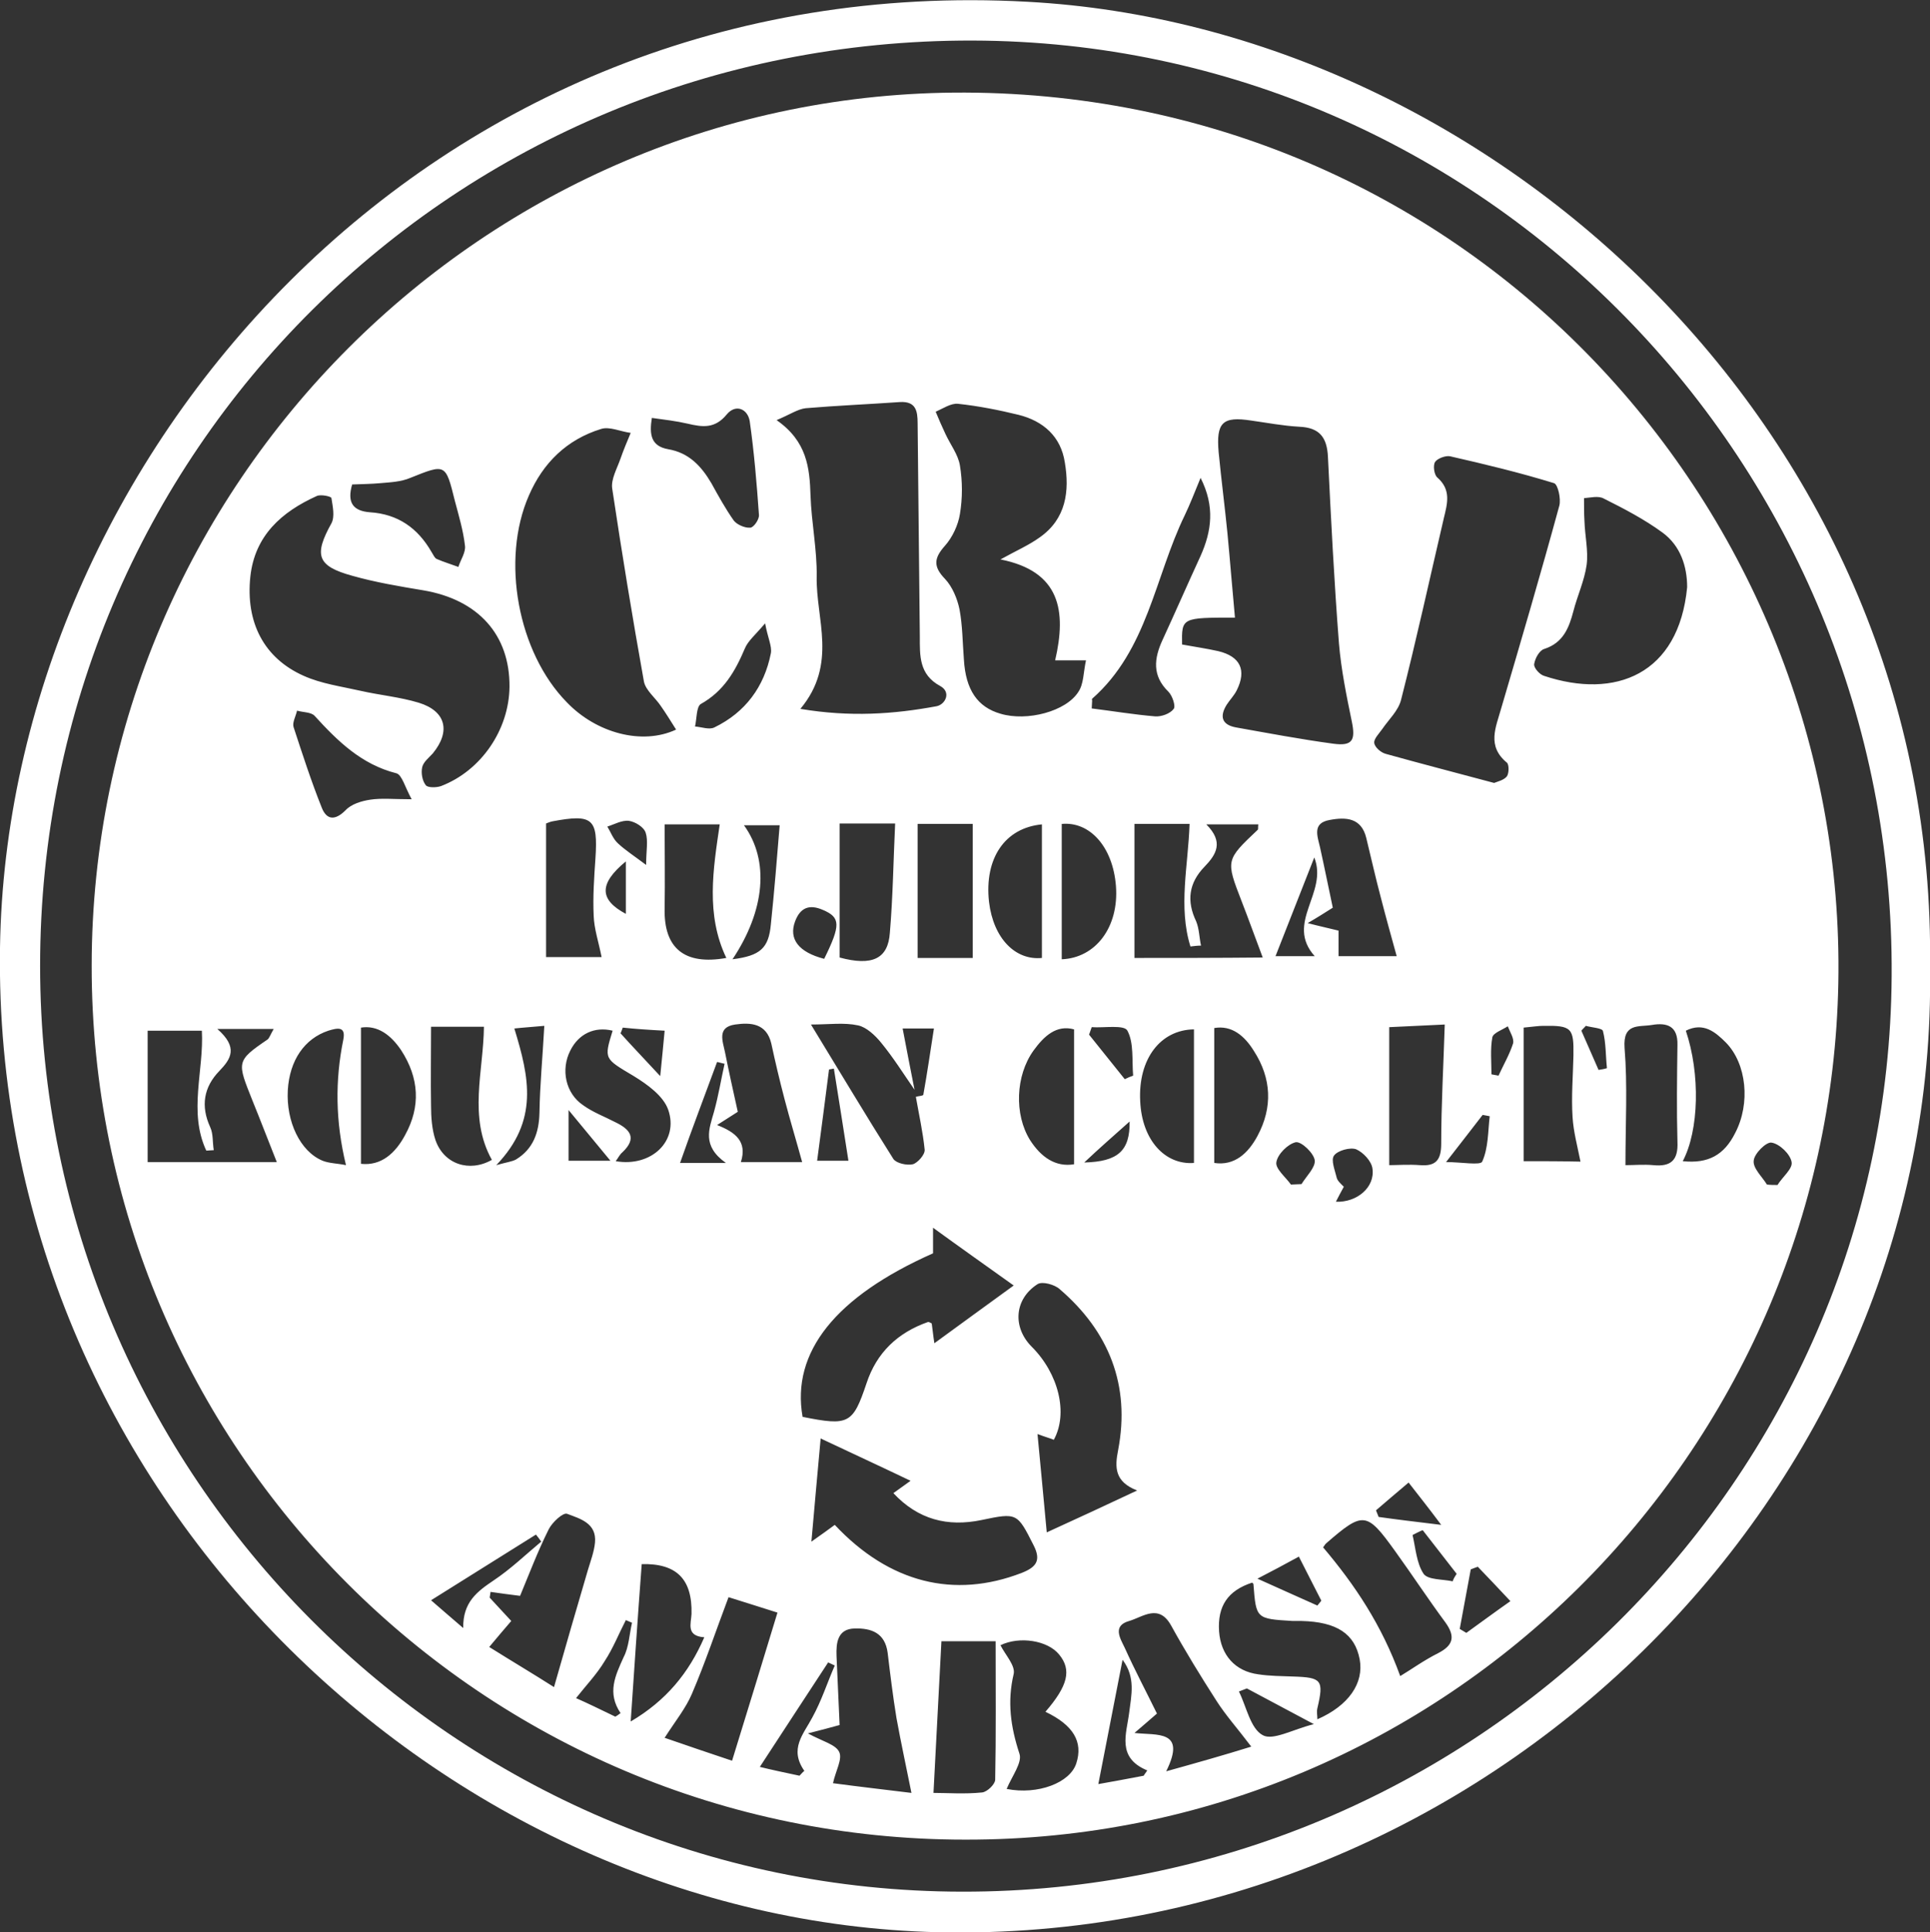
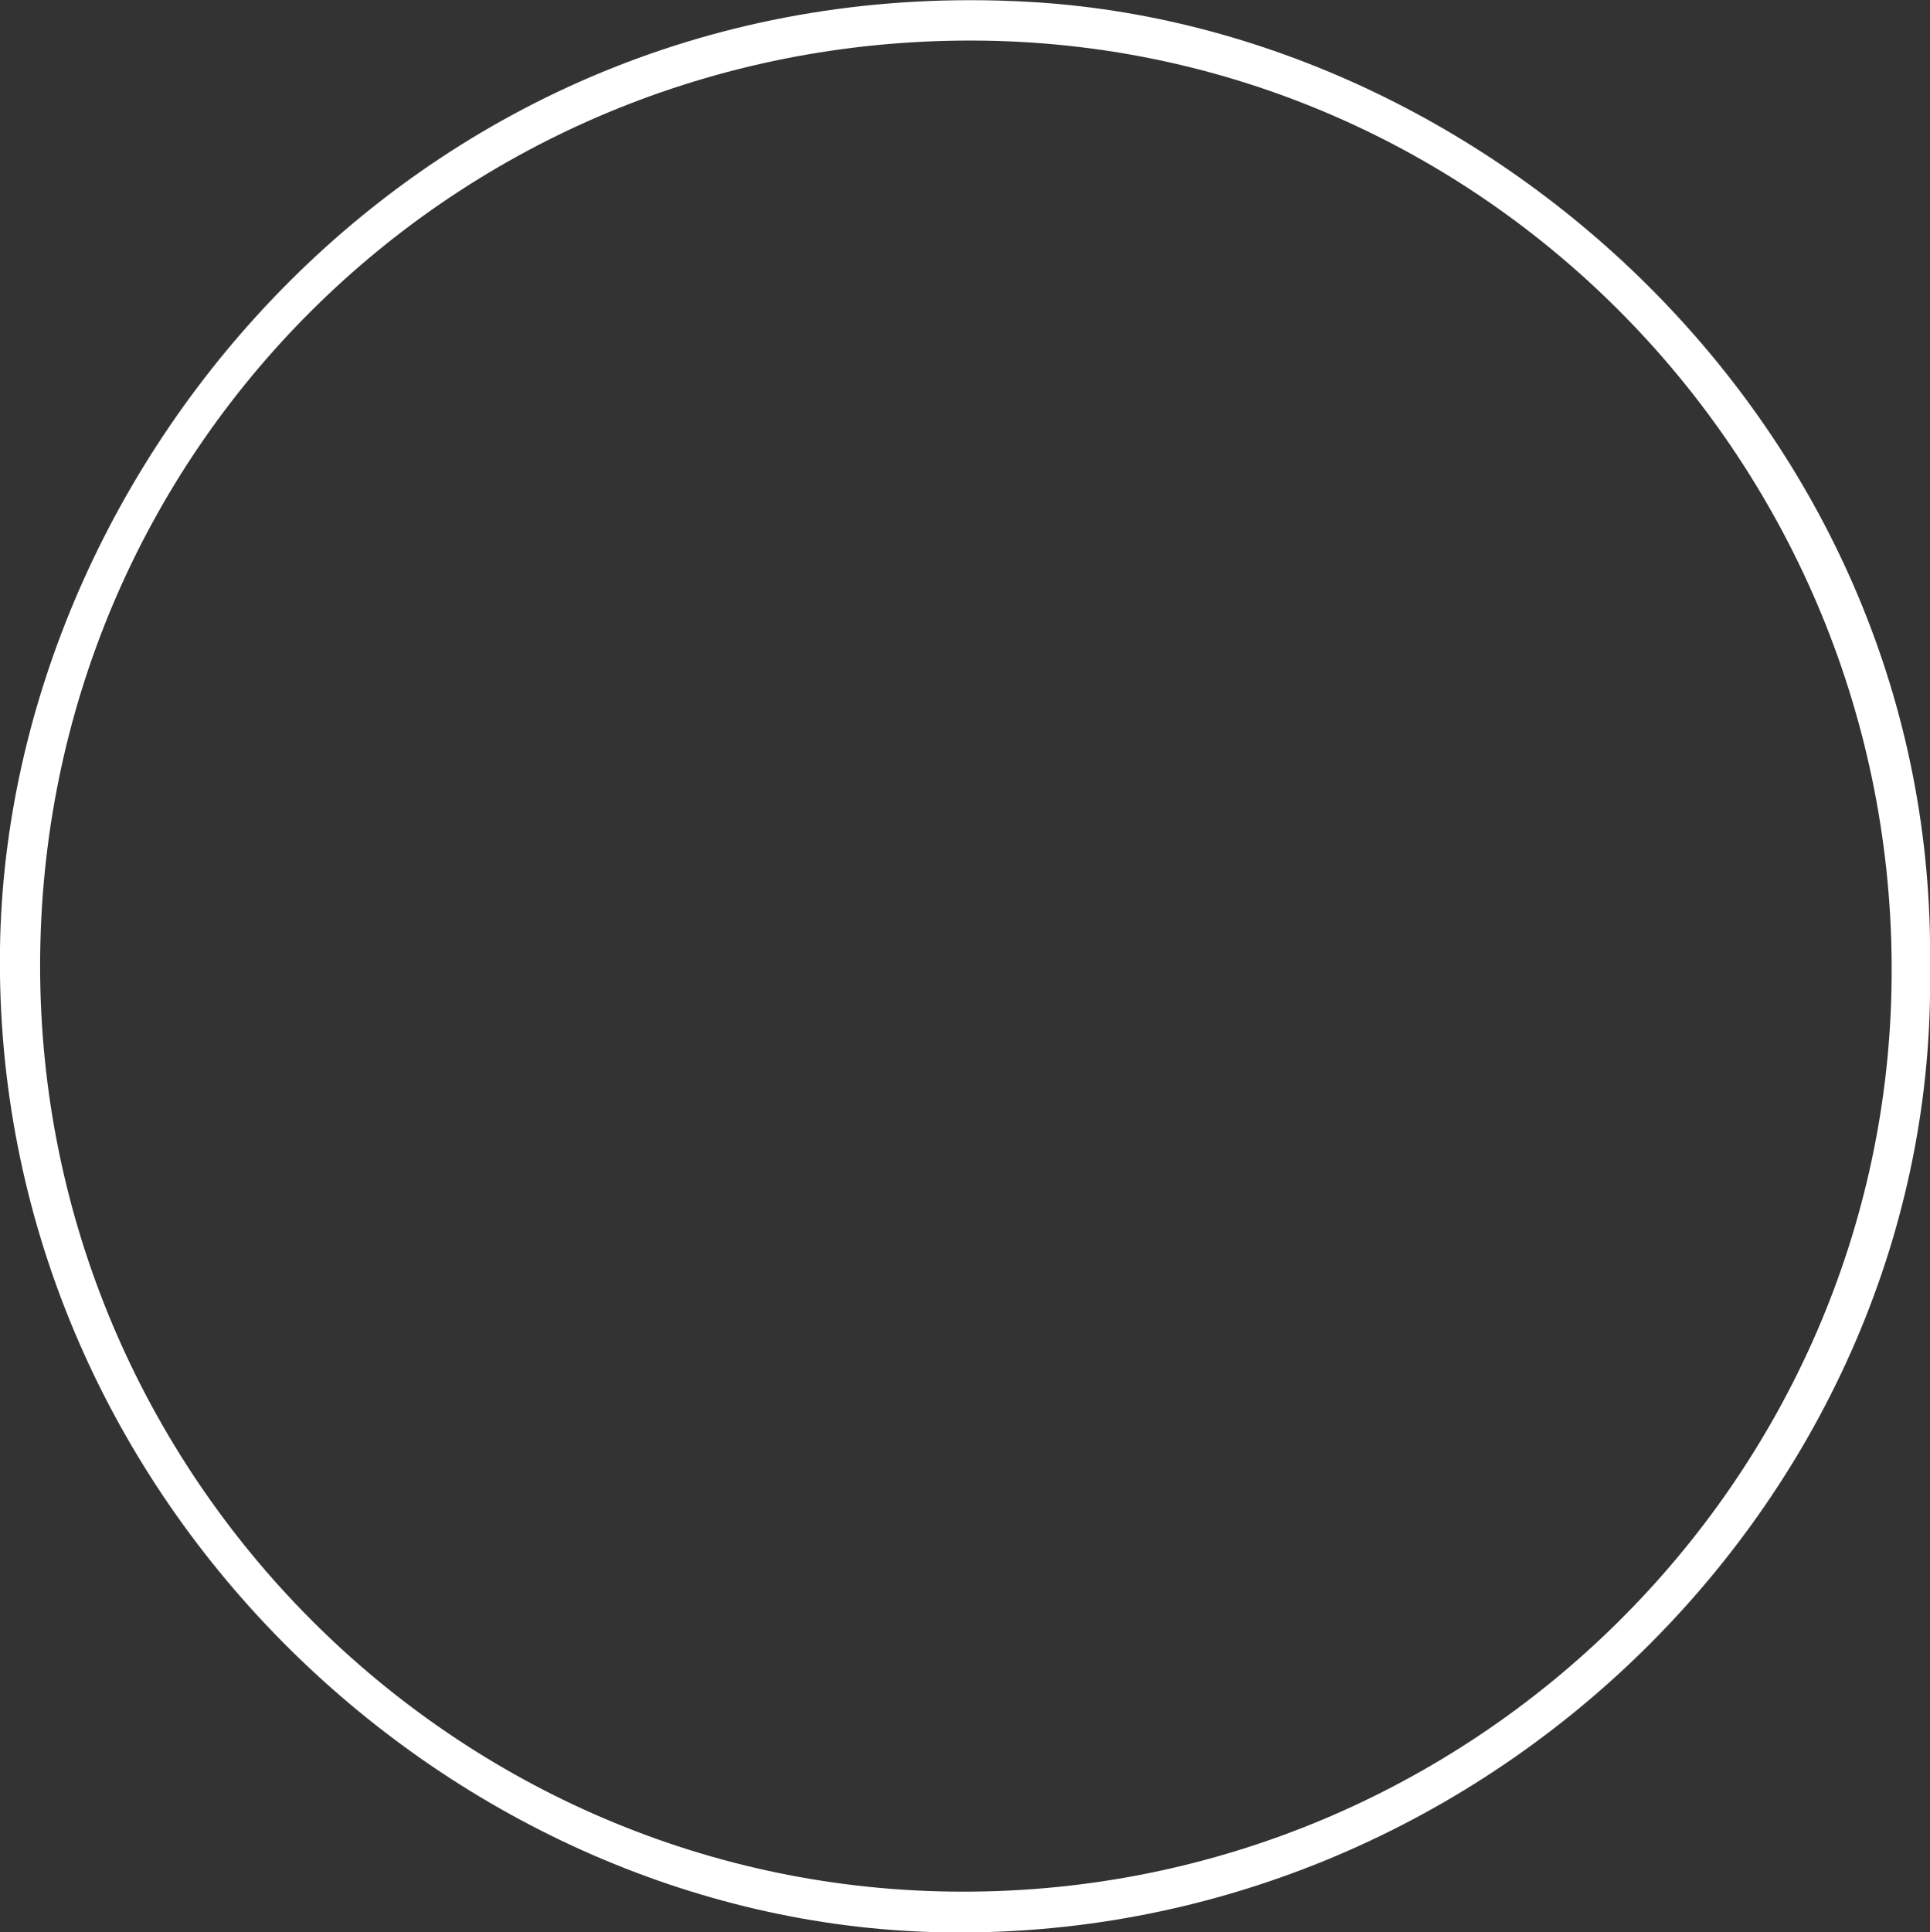
<svg xmlns="http://www.w3.org/2000/svg" version="1.1" id="レイヤー_1" x="0px" y="0px" viewBox="0 0 437.9 438.3" style="enable-background:new 0 0 437.9 438.3;" xml:space="preserve">
  <rect x="0" y="0" width="437.9" height="438.3" fill="#333333" stroke="none" />
  <style type="text/css">
	.st0{fill:#FFFFFF;}
</style>
  <g>
    <path class="st0" d="M437.9,219.5C439.7,98.7,339,6.1,233.1,0.4C96.6-7.1,1.6,104.8,0,215c-1.8,124,101.1,220.7,212.8,223.3   C337.3,441.1,439.9,338.2,437.9,219.5z M218.3,429.1C103.2,429,9.1,334.6,9.1,219.1C9.1,102.5,103.2,8.9,220.7,9.2   C336.8,9.5,430,105.4,429.2,221.4C428.5,335.6,334.1,429.3,218.3,429.1z" />
-     <path class="st0" d="M219,21C110,20.6,20.9,109.9,20.8,219C20.7,328.4,109.5,417.3,219,417.3c109.4,0.2,196.1-88.2,198.1-194.3   C419.1,115.8,333.7,21.5,219,21z M313.6,165.4c1.5-2.2,3.7-4.2,4.3-6.7c3.5-13.7,6.5-27.5,9.7-41.2c0.8-3.3,1.7-6.4-1.5-9.2   c-0.7-0.6-1-2.7-0.5-3.5s2.4-1.5,3.4-1.3c7.9,1.8,15.8,3.7,23.6,6.1c0.9,0.3,1.6,3.6,1.2,5.1c-4.2,15.4-8.7,30.7-13.2,46   c-1.2,4.3-3.3,8.5,1.3,12.3c0.5,0.4,0.5,2.4,0,3.1c-0.7,0.9-2.2,1.2-2.9,1.5c-8.6-2.3-16.7-4.4-24.6-6.6c-1.1-0.3-2.5-1.5-2.6-2.5   C311.7,167.6,312.9,166.4,313.6,165.4z M338,253.2c-0.4,3.5-0.3,7.2-1.7,10.3c-0.4,0.9-4.8,0.1-8.2,0.1c3.3-4.2,5.8-7.5,8.3-10.7   C337,253,337.5,253.1,338,253.2z M327,259.4c0,3.6-1.1,5.2-4.8,4.9c-2.6-0.2-5.2,0-7,0c0-10.4,0-20.3,0-31.3   c3.9-0.2,8.6-0.4,12.6-0.6C327.5,242,327,250.7,327,259.4z M327,345.9c-5.7-0.7-10-1.2-14.2-1.8c-0.2-0.5-0.4-1-0.6-1.5   c2.3-2,4.7-4,7.4-6.3C322,339.4,324.1,342,327,345.9z M310,190.1c1.1,4.5,2.1,9,3.3,13.5c1.1,4.3,2.3,8.6,3.6,13.3   c-4.5,0-8.7,0-13.2,0c0-1.9,0-3.8,0-5.8c-2-0.5-3.9-0.9-7-1.7c2.4-1.4,3.8-2.3,5.7-3.5c-1-4.7-1.9-9.2-2.9-13.7   c-0.6-2.6-1.8-5.5,2.2-6.2C305.4,185.3,308.9,185.5,310,190.1z M303.3,267.2c-0.4-1.7-1.4-4.1-0.6-5.1c0.8-1.1,3.6-1.9,5-1.4   c1.6,0.7,3.5,2.7,3.7,4.4c0.6,4.2-3.5,7.7-8.3,7.5c0.6-1.2,1.2-2.3,1.8-3.4C304.2,268.5,303.5,267.9,303.3,267.2z M257.4,217.3   c0-10.2,0-20.1,0-30.4c3.8,0,8,0,12.5,0c-0.3,9.4-2.6,18.8,0.2,27.8c0.8-0.1,1.6-0.2,2.4-0.2c-0.4-1.8-0.4-3.8-1.1-5.5   c-2.2-4.6-1.7-8.7,1.9-12.4c2.7-2.8,4.4-5.6,0.4-9.6c4.6,0,8.2,0,11.8,0c-0.1,0.6,0,1-0.1,1.2c-7.3,6.9-7.3,6.9-3.7,16.2   c1.6,4.1,3.1,8.3,4.8,12.8C276.2,217.3,266.6,217.3,257.4,217.3z M270.9,233.5c0,10.1,0,20.1,0,30.3c-6.5,0.5-11.8-5.1-12.2-14   C258.2,240.2,263.3,233.6,270.9,233.5z M234.1,305.5c-4.4-4.4-4-10.8,1.3-14.2c1.1-0.7,3.9,0.1,5,1.1c11.2,9.6,16.1,21.8,13.3,36.5   c-0.8,4-0.8,7.2,4.3,9.2c-7.2,3.4-13.5,6.3-20.5,9.5c-0.7-7.7-1.4-14.8-2.1-22.3c1.6,0.6,2.7,0.9,3.7,1.3   C242.4,320.6,240.2,311.6,234.1,305.5z M162.7,255.2c1.7-1.1,3-1.9,4.7-3c-1-4.5-2-9-2.9-13.5c-0.5-2.5-1.9-5.7,2.3-6.3   c3.5-0.5,7.1-0.3,8.2,4.3c0.9,4.2,1.9,8.4,3,12.6c1.2,4.6,2.6,9.2,4,14.3c-5,0-9.3,0-13.9,0C169.6,258.9,166.8,256.8,162.7,255.2z    M139.7,254.6c-2.5-1.3-5.2-2.3-7.4-3.9c-4-2.7-5.1-8.1-2.9-12.4c1.9-3.8,5.5-5.5,9.6-4.5c-2,6.5-1.9,6.3,4.8,10.3   c3.1,1.9,6.7,4.5,7.8,7.6c2.5,7.1-3.8,13.1-11.9,11.7c0.6-0.8,0.9-1.5,1.5-2C144.6,258.2,143,256.2,139.7,254.6z M138.5,263.3   c-3.4,0-6.2,0-9.5,0c0-3.5,0-6.9,0-11.5C132.4,255.9,135.2,259.3,138.5,263.3z M134.7,207.7c0.1,3,1.1,5.9,1.8,9.4   c-3.8,0-8.5,0-12.6,0c0-9.9,0-19.8,0-30.3c0.3-0.1,0.9-0.4,1.5-0.5c9.1-1.7,10.3-0.6,9.7,8.4C134.8,199.1,134.5,203.4,134.7,207.7z    M146.6,196.2c-2.8-2.1-4.8-3.4-6.4-4.9c-1.1-1-1.6-2.5-2.4-3.8c1.6-0.5,3.3-1.5,4.9-1.3c1.4,0.2,3.4,1.4,3.8,2.7   C147.1,190.7,146.6,193,146.6,196.2z M150.8,233.8c-0.3,3.3-0.6,6.3-1,10.3c-3.7-4-6.4-6.8-9-9.7c0.2-0.4,0.3-0.8,0.5-1.3   C144.1,233.4,147,233.6,150.8,233.8z M142,195.4c0,4.4,0,8.1,0,11.9C136,204.1,135.8,200.5,142,195.4z M150.8,206.1   c0.1-6.3,0-12.5,0-19.1c3.5,0,7.8,0,12.5,0c-1.5,10.2-3.2,20.5,1.5,30.3C155.3,219,150.6,215.1,150.8,206.1z M162.7,240.9   c0.6,0.1,1.1,0.3,1.7,0.4c-0.8,3.6-1.4,7.3-2.4,10.9c-1.1,3.9-2.8,7.7,2.7,11.6c-3.9,0-5.9,0-7.9,0c-1,0-2,0-2.5,0   C157,256.1,159.9,248.5,162.7,240.9z M168.8,187.2c3.3,0,6.3,0,8.1,0c-0.6,7.3-1.2,14.9-2,22.5c-0.5,5.4-2.4,7.1-8.7,7.9   C173.6,206.5,174.6,195.2,168.8,187.2z M194.7,232.6c1.9,0.4,3.9,2.3,5.2,3.9c2.8,3.4,5.1,7.1,7.6,10.7c-0.9-4.6-1.8-9.1-2.7-13.9   c1.6,0,4,0,7.1,0c-0.8,5.1-1.5,10-2.4,15c0,0.3-1.1,0.3-1.7,0.5c0.7,4,1.6,8,2,12c0.1,1.1-1.6,3-2.7,3.3c-1.3,0.3-3.7-0.2-4.4-1.2   c-6.2-9.8-12.1-19.7-18.7-30.5C188.2,232.4,191.5,231.9,194.7,232.6z M190.5,217.2c0-9.9,0-19.9,0-30.4c4,0,8.3,0,12.6,0   c-0.4,8.4-0.5,16.6-1.2,24.8C201.5,217.5,197.9,219.2,190.5,217.2z M208.2,217.3c0-10.1,0-20.1,0-30.4c4.2,0,8.8,0,12.5,0   c0,10.1,0,19.9,0,30.4C217.2,217.3,212.8,217.3,208.2,217.3z M192.5,263.3c-1.8,0-4.9,0-7.1,0c0.9-6.7,1.8-13.7,2.7-20.7   c0.4-0.1,0.7-0.1,1.1-0.2C190.3,249.3,191.4,256.2,192.5,263.3z M187,217.5c-5.8-1.5-8.1-4.5-6.6-8.5c1.2-3.2,3.3-3.9,6.3-2.6   C190.7,208.1,190.8,209.8,187,217.5z M211.7,284.3c0-1.7,0-3.4,0-5.8c6.2,4.5,12,8.6,18.3,13.1c-6.1,4.4-11.8,8.6-18,13.1   c-0.3-1.9-0.4-3.2-0.6-4.5c-0.3-0.1-0.6-0.4-0.9-0.3c-6.8,2.4-11.6,6.9-13.9,13.9c-3.1,9.2-4,9.7-14.5,7.6   C179.5,306.7,189.6,294.1,211.7,284.3z M255.2,244.8c-2.7-3.4-5.4-6.7-8.1-10.1c0.2-0.6,0.4-1.1,0.6-1.7c2.8,0.2,7.4-0.6,8.1,0.8   c1.5,2.8,1,6.7,1.3,10.2C256.5,244.2,255.8,244.5,255.2,244.8z M256.3,254.4c0.1,6.7-2.7,9.1-10.3,9.3   C249.6,260.3,252.5,257.8,256.3,254.4z M240.9,217.6c0-10.2,0-20.4,0-30.7c6.3-0.6,11.6,5.1,12.3,14.1   C253.9,210.3,248.6,217.3,240.9,217.6z M243.7,233.5c0,10.2,0,20,0,30.6c-4.2,0.7-7.5-1.6-10-5.5c-3.6-5.8-3.3-14.6,0.8-20.3   C236.9,235,239.7,232.4,243.7,233.5z M236.4,217.3c-6,0.6-11-4.4-12-12.7c-1.1-9.9,3.6-16.8,12-17.6   C236.4,197.2,236.4,207.2,236.4,217.3z M186.2,326.3c7.2,3.4,13.5,6.3,20.4,9.6c-1.4,1-2.5,1.8-3.9,2.8c5.6,6,12.3,7.7,20,6.1   c8.1-1.7,8.1-1.6,11.8,5.7c1.8,3.5,0.6,5-2.7,6.3c-15.3,5.9-30,2.3-42.4-10.9c-1.5,1.1-3,2.2-5.3,3.8   C184.8,341.5,185.5,334.2,186.2,326.3z M275.5,233.2c4-0.7,6.9,1.8,9,5.2c4,6.2,4.3,12.8,0.8,19.3c-2.1,3.9-5.2,6.8-9.8,6.1   C275.5,253.3,275.5,243.5,275.5,233.2z M294.7,353.1c1.8,3.6,3.5,6.8,5.1,10c-0.3,0.4-0.6,0.7-0.9,1.1c-4.1-1.8-8.2-3.7-13.6-6.1   C288.8,356.3,291.4,354.9,294.7,353.1z M289.4,216.9c2.8-7.1,5.6-14.3,8.8-22.4c3.2,8.1-6.7,14.8,0.1,22.4   C294.8,216.9,292.1,216.9,289.4,216.9z M298.3,263.2c0.2,1.6-1.9,3.6-3,5.4c-0.8,0-1.6,0.1-2.4,0.1c-1.2-1.7-3.6-3.6-3.3-5.1   c0.3-1.8,2.6-4.1,4.4-4.5C295.3,258.9,298.1,261.6,298.3,263.2z M283.9,95.4c3.6,0.5,7.2,1.2,10.9,1.4c4.6,0.2,6.3,2.4,6.5,6.9   c0.7,14.1,1.4,28.2,2.5,42.3c0.5,5.9,1.7,11.8,2.9,17.6c0.9,4.3,0.2,5.7-4.2,5.1c-7.4-1-14.8-2.4-22.1-3.7   c-3.2-0.6-3.7-2.5-2.1-5.1c0.7-1.1,1.7-2.1,2.3-3.3c2.3-4.6,0.8-7.7-4.2-8.9c-2.7-0.6-5.5-1-8.2-1.5c-0.1-6.1-0.1-6.1,12-6.1   c-0.6-6.4-1.1-12.8-1.7-19.1c-0.6-6.1-1.4-12.2-2-18.4C275.9,95.8,277.4,94.4,283.9,95.4z M247.8,158.5   c12.6-11.1,14.2-27.6,21-41.6c1.2-2.5,2.2-5.1,3.6-8.5c3.3,6.5,2.5,12.1,0,17.7c-2.9,6.3-5.7,12.7-8.6,19c-2,4.3-2.4,8.2,1.3,11.8   c0.9,0.9,1.7,3.3,1.2,3.9c-0.8,1.1-2.8,1.8-4.2,1.7c-4.8-0.4-9.6-1.2-14.4-1.8c0-0.6,0.1-1.2,0.1-1.8   C247.8,158.9,247.7,158.6,247.8,158.5z M217.4,91.6c4.6,0.5,9.2,1.4,13.7,2.5c5.6,1.4,9.6,4.9,10.5,10.8c1.1,6.5,0.3,12.8-5.7,17   c-2.5,1.8-5.3,3-8.9,5c13.6,2.7,15,11.7,12.4,22.9c2.2,0,4,0,7,0c-0.6,2.7-0.5,5.3-1.7,7.1c-2.8,4.5-11.7,6.8-17.7,5   c-5.2-1.5-7.9-5.4-8.3-12.3c-0.3-3.8-0.3-7.7-1-11.4c-0.5-2.4-1.6-5.1-3.3-6.9c-2.7-2.8-2.5-4.7,0-7.5c1.7-1.9,3-4.7,3.4-7.2   c0.6-3.6,0.6-7.4,0-11c-0.4-2.5-2.2-4.8-3.3-7.2c-0.8-1.7-1.5-3.3-2.2-5C213.9,92.7,215.8,91.4,217.4,91.6z M182.8,92.6   c7.1-0.6,14.3-0.9,21.4-1.4c3.6-0.2,4,2,4,4.8c0.2,16.1,0.3,32.3,0.5,48.4c0,4.3-0.2,8.6,4.6,11.2c2.6,1.4,1.2,4.2-0.8,4.6   c-9.7,1.8-19.6,2.5-30.9,0.6c8.5-10.2,3.5-20.4,3.7-30c0.1-6.1-1.2-12.3-1.4-18.4c-0.2-6.3-0.8-12.3-7.7-17.1   C179.3,94,181,92.8,182.8,92.6z M174.9,148.2c-1.5,7.6-5.8,13.4-12.8,16.8c-1.2,0.6-2.9-0.1-4.4-0.2c0.4-1.8,0.3-4.5,1.3-5.1   c5.2-2.9,7.8-7.4,10-12.6c0.7-1.7,2.3-3,4.6-5.7C174.2,144.7,175.2,146.6,174.9,148.2z M147.9,94.8c2.9,0.4,5.5,0.7,8.1,1.3   c3.4,0.8,6.2,1.2,8.9-2.1c2-2.4,4.7-1.3,5.2,1.5c1,7,1.6,14.2,2.1,21.3c0.1,1-1.2,2.9-2,2.9c-1.2,0.1-3-0.7-3.7-1.6   c-1.9-2.7-3.5-5.6-5.1-8.5c-2.3-3.9-5.1-6.9-9.8-7.7C147.7,101.2,147.3,98.6,147.9,94.8z M120,112.4c3.2-7.4,8.6-12.7,16.4-15.1   c1.9-0.6,4.4,0.6,6.7,0.9c-0.8,1.9-1.6,3.8-2.3,5.8c-0.8,2.3-2.2,4.7-1.9,6.8c2.2,14.7,4.6,29.3,7.2,43.8c0.4,2,2.6,3.7,3.8,5.5   c1.2,1.7,2.3,3.5,3.5,5.4c-7.7,3.6-18.1,0.8-24.8-6.2C117.5,148,113.6,127,120,112.4z M123.5,232.7c-0.4,7.3-1,13.5-1.1,19.7   c-0.1,4.5-1.4,8.2-5.3,10.6c-0.9,0.5-2,0.6-4.5,1.3c9.7-10.1,7.5-19.9,4.1-31C118.5,233.1,121.4,232.9,123.5,232.7z M79.9,109.9   c2.1-0.1,4.3-0.1,6.4-0.3c2.3-0.2,4.7-0.3,6.8-1.2c8-3.2,8-3.3,10.1,5.2c0.9,3.4,1.9,6.7,2.3,10.2c0.2,1.5-1,3.2-1.5,4.8   c-1.6-0.6-3.3-1.1-4.9-1.8c-0.5-0.2-0.8-1-1.2-1.6c-3.1-5.4-7.6-8.6-14-9C80.1,115.9,78.7,114,79.9,109.9z M33.5,263.6   c0-9.9,0-19.6,0-29.8c3.9,0,7.9,0,12.3,0c0.5,9-3.1,18.4,1,27.2c0.6,0,1.1-0.1,1.7-0.1c-0.3-1.8-0.1-3.7-0.8-5.2   c-2.2-4.8-1.5-9.1,2.1-12.8c2.6-2.7,4.3-5.3-0.5-9.5c5.1,0,8.6,0,12.8,0c-0.8,1.4-1,2.1-1.4,2.4c-7.2,4.9-6.9,5.1-3.4,13.9   c1.8,4.4,3.5,8.9,5.5,13.9C52.6,263.6,43,263.6,33.5,263.6z M73.2,263.3c-5.1-2.1-8.3-8.9-7.9-16c0.4-6.8,3.8-11.7,9.2-13.5   c2-0.6,4-1.1,3.4,2c-1.9,9.3-1.8,18.6,0.6,28.5C76.6,263.9,74.7,263.9,73.2,263.3z M78.4,183.8c-2.4,2.4-4.3,2.2-5.4-0.6   c-2.4-6-4.4-12.2-6.4-18.3c-0.3-1,0.5-2.4,0.8-3.7c1.3,0.4,3.2,0.3,4,1.2c5.2,5.7,10.6,11,18.5,13c1.3,0.3,2,3.2,3.5,5.9   c-4.2,0-6.8-0.3-9.4,0.1C82,181.7,79.7,182.4,78.4,183.8z M91.9,257.5c-2.2,4.1-5.4,7-10,6.5c0-10.6,0-20.6,0-30.9   c3.8-0.6,6.8,1.7,9.1,5.1C95.1,244.5,95.5,251,91.9,257.5z M95.8,174c0.3-1.2,1.5-2.1,2.4-3.1c4.1-5,3-9.6-3.2-11.5   c-4.3-1.3-8.8-1.7-13.2-2.7c-4.4-1-8.9-1.6-12.9-3.4c-9-4-13.2-12.1-12.1-22.5c1-9.3,7.1-14.7,15.1-18.3c0.9-0.4,3.3,0.1,3.3,0.5   c0.3,1.9,0.8,4.2,0,5.7c-4,7.2-3.3,9.7,4.7,11.9c5.3,1.5,10.7,2.4,16.1,3.3c12.5,2.1,19.7,10.1,19.6,21.9   c-0.1,9.7-6.4,19-15.5,22.5c-1.1,0.4-3.1,0.4-3.5-0.2C95.8,177.1,95.5,175.3,95.8,174z M97.8,232.9c3.3,0,7.5,0,12,0   c-0.1,10.1-3.6,20.5,1.8,30.2c-5.1,2.9-10.9,1-12.8-4.5c-0.8-2.4-1-5.2-1-7.8C97.7,245.1,97.8,239.3,97.8,232.9z M105.1,369.3   c-2.6-2.2-5.2-4.5-7.3-6.3c8.5-5.3,16.1-10.1,23.8-14.9c0.4,0.5,0.8,1,1.2,1.6c-3.6,3-6.9,6.2-10.8,8.8   C108.3,361,105,363.4,105.1,369.3z M111,373.6c1.9-2.3,3.3-3.9,5-5.9c-1.7-1.8-3.3-3.6-4.9-5.3c0.1-0.4,0.1-0.8,0.2-1.3   c2.1,0.3,4.2,0.6,6.7,0.9c2-4.8,4-10.1,6.5-15.1c0.8-1.6,3.3-3.9,4.2-3.5c2.9,1.1,6.7,2.1,6.3,6.5c-0.2,2.1-1,4.2-1.6,6.2   c-2.5,8.5-5,17.1-7.7,26.6C121,379.7,116.1,376.8,111,373.6z M140.8,388.6c-0.4,0.3-0.8,0.6-1.2,0.8c-3.3-1.6-6.6-3.2-8.9-4.2   c2.2-2.8,4.7-5.4,6.5-8.4c1.9-2.9,3.2-6.2,4.8-9.3c0.5,0.2,0.9,0.4,1.4,0.6c-0.6,2.6-0.7,5.5-1.9,7.8   C139.6,380.1,137.7,384,140.8,388.6z M145.6,354.8c7.9-0.2,11.5,3.4,11.3,11.3c-0.1,2.2-1.3,5,2.9,5.3c-3.5,8.1-8.7,14.4-16.7,19.1   C143.9,378.6,144.7,366.8,145.6,354.8z M150.8,394.2c2.5-3.9,4.8-6.7,6.2-10c3-7,5.4-14.2,8.3-21.9c4.1,1.3,8,2.5,11.1,3.5   c-3.3,10.9-6.6,21.6-10.3,33.6C161.3,397.8,155.7,395.9,150.8,394.2z M181.4,402.8c-3.3-0.7-6.6-1.4-9-2   c5.5-8.4,10.5-16.1,15.5-23.7c0.5,0.2,1,0.5,1.5,0.7c-1.7,3.9-3,8-5.1,11.8c-2,3.8-5.3,7.1-1.8,12.1   C182.1,402,181.8,402.4,181.4,402.8z M189,404.5c0.6-2.8,2.2-5.5,1.4-7.1c-0.8-1.7-3.8-2.4-7.1-4.2c3.2-0.8,5-1.3,7.2-1.9   c-0.2-5.2-0.5-10.5-0.7-15.7c-0.1-2.9,0.2-6.1,4.1-6.2c3.8-0.1,6.9,1,7.5,5.5c0.6,5,1.2,9.9,2,14.8c1,5.5,2.2,11,3.4,17   C201.1,406,195,405.3,189,404.5z M225.8,403.7c0,1-1.8,2.8-3,2.9c-3.9,0.4-7.9,0.1-11,0.1c0.6-11.7,1.2-22.8,1.8-34.4   c3.2,0,6.9,0,12.3,0C225.9,383.3,226,393.5,225.8,403.7z M244.2,400c-1.4,4.4-8.7,7.2-15.8,5.8c1.2-2.9,3.6-6,2.9-8   c-2-6.1-2.8-11.8-1.3-18.1c0.4-1.9-1.9-4.3-3-6.5c4.3-2.1,10.7-1.1,13.3,2.1c2.9,3.5,2,7.1-3.1,13   C243.5,391.3,245.8,395.1,244.2,400z M259.5,402.8c-3.7,0.7-7.4,1.4-10.3,1.9c1.8-9.3,3.6-18.5,5.5-28.2c3,4,2,8,1.5,12   c-0.6,4.8-2.9,10.2,4.1,13.1C260,402.1,259.7,402.4,259.5,402.8z M264.6,401.8c4.7-9.5-2.1-8.1-7.2-8.7c2.2-1.9,3.4-2.9,5.1-4.4   c-2.4-4.9-5-9.8-7.3-14.9c-1-2.1-2.9-5,1-6.1c3.1-0.9,6.7-4,9.5,1c3.2,5.8,6.7,11.5,10.3,17.1c2.1,3.3,4.8,6.3,7.9,10.4   C277.8,398.1,271.8,399.8,264.6,401.8z M286.5,393.6c-2.8-1.5-3.7-6.5-5.4-9.9c0.6-0.2,1.2-0.5,1.8-0.7c4.5,2.4,9,4.8,15.2,8.1   C293.3,392.3,288.8,394.9,286.5,393.6z M298.9,390c0-0.9-0.2-1.7,0-2.5c1.5-6.4,1-7-5.5-7.2c-2.6-0.1-5.3-0.1-7.9-0.5   c-5.3-0.7-8.5-4.4-8.9-9.7c-0.4-5.8,2-9.3,7.5-11.1c0.1,0.1,0.3,0.2,0.3,0.4c0.6,7.8,0.6,7.8,8.9,8.3c0.7,0,1.3,0,2,0   c8,0.2,12.1,2.9,13.2,8.7C309.5,381.8,306,386.9,298.9,390z M326.3,375c-3.2,1.6-6.1,3.7-8.6,5.2c-4.2-11.6-10.3-20.7-17.5-29.2   c0.2-0.2,0.4-0.7,0.8-1c8.3-7.2,9.1-7.1,15.5,1.8c3.9,5.4,7.5,10.9,11.5,16.3C330.2,371.2,329.8,373.2,326.3,375z M329.6,358.7   c-2.3-0.5-5.6-0.3-6.6-1.7c-1.6-2.4-1.8-5.8-2.5-8.8c0.8-0.4,1.5-0.8,2.3-1.1c2.6,3.3,5.1,6.6,7.7,9.9   C330.1,357.6,329.8,358.1,329.6,358.7z M332.7,370.4c-0.5-0.3-1-0.6-1.5-0.9c0.8-4.5,1.7-9,2.5-13.5c0.5-0.2,1-0.4,1.6-0.6   c2.3,2.4,4.6,4.8,7.4,7.8C339,365.8,335.9,368.1,332.7,370.4z M343.3,236.7c-0.8,2.5-2.2,4.9-3.3,7.3c-0.5-0.1-1.1-0.2-1.6-0.3   c0-2.8-0.3-5.7,0.2-8.4c0.2-1,2.3-1.7,3.5-2.5C342.6,234.1,343.6,235.6,343.3,236.7z M345.7,263.4c0-10,0-20.1,0-30.3   c2.2-0.2,3.3-0.4,4.5-0.4c6.4-0.1,6.9,0.5,6.8,6.7c-0.1,4.7-0.5,9.3-0.2,14c0.2,3.3,1.1,6.6,1.8,10.1   C354.5,263.4,349.6,263.4,345.7,263.4z M362.7,242.7c-1.3-3-2.6-5.9-3.9-8.9c0.3-0.4,0.7-0.7,1-1.1c1.4,0.4,3.8,0.5,3.9,1.2   c0.7,2.7,0.6,5.6,0.9,8.4C364,242.5,363.3,242.6,362.7,242.7z M375.1,264.3c-2.1-0.2-4.3,0-6.3,0c0-9.5,0.5-18.1-0.2-26.6   c-0.4-5.7,3.2-4.7,6.2-5.2c3.5-0.6,5.9,0.3,5.8,4.5c-0.1,7.3-0.2,14.7,0,22C380.8,263.2,379.1,264.7,375.1,264.3z M402,259.2   c1.8,0.3,4.2,2.6,4.5,4.4c0.3,1.5-2.1,3.4-3.2,5.2c-0.8,0-1.6,0-2.4-0.1c-1.1-1.8-3.2-3.7-3-5.4C398,261.7,400.8,258.9,402,259.2z    M391.6,236.5c4.7,4.8,5.6,13.8,2.1,20.5c-2.5,5-6.1,7-11.9,6.4c3.7-7,4-19.8,0.7-29.6C386.5,231.8,389.2,234.1,391.6,236.5z    M363.9,113.1c4.6,2.3,9.2,4.7,13.3,7.7c4.1,3,5.6,7.7,5.6,12.4c-1.9,19.8-16.3,25.5-32.5,20.1c-1-0.3-2.4-1.9-2.2-2.7   c0.2-1.3,1.2-3.1,2.3-3.4c4.3-1.4,5.6-4.8,6.6-8.6c0.9-3.5,2.5-6.9,3-10.5c0.4-3.2-0.4-6.6-0.5-9.9c-0.1-1.7-0.1-3.5-0.1-5.2   C360.8,112.9,362.7,112.4,363.9,113.1z" />
  </g>
</svg>